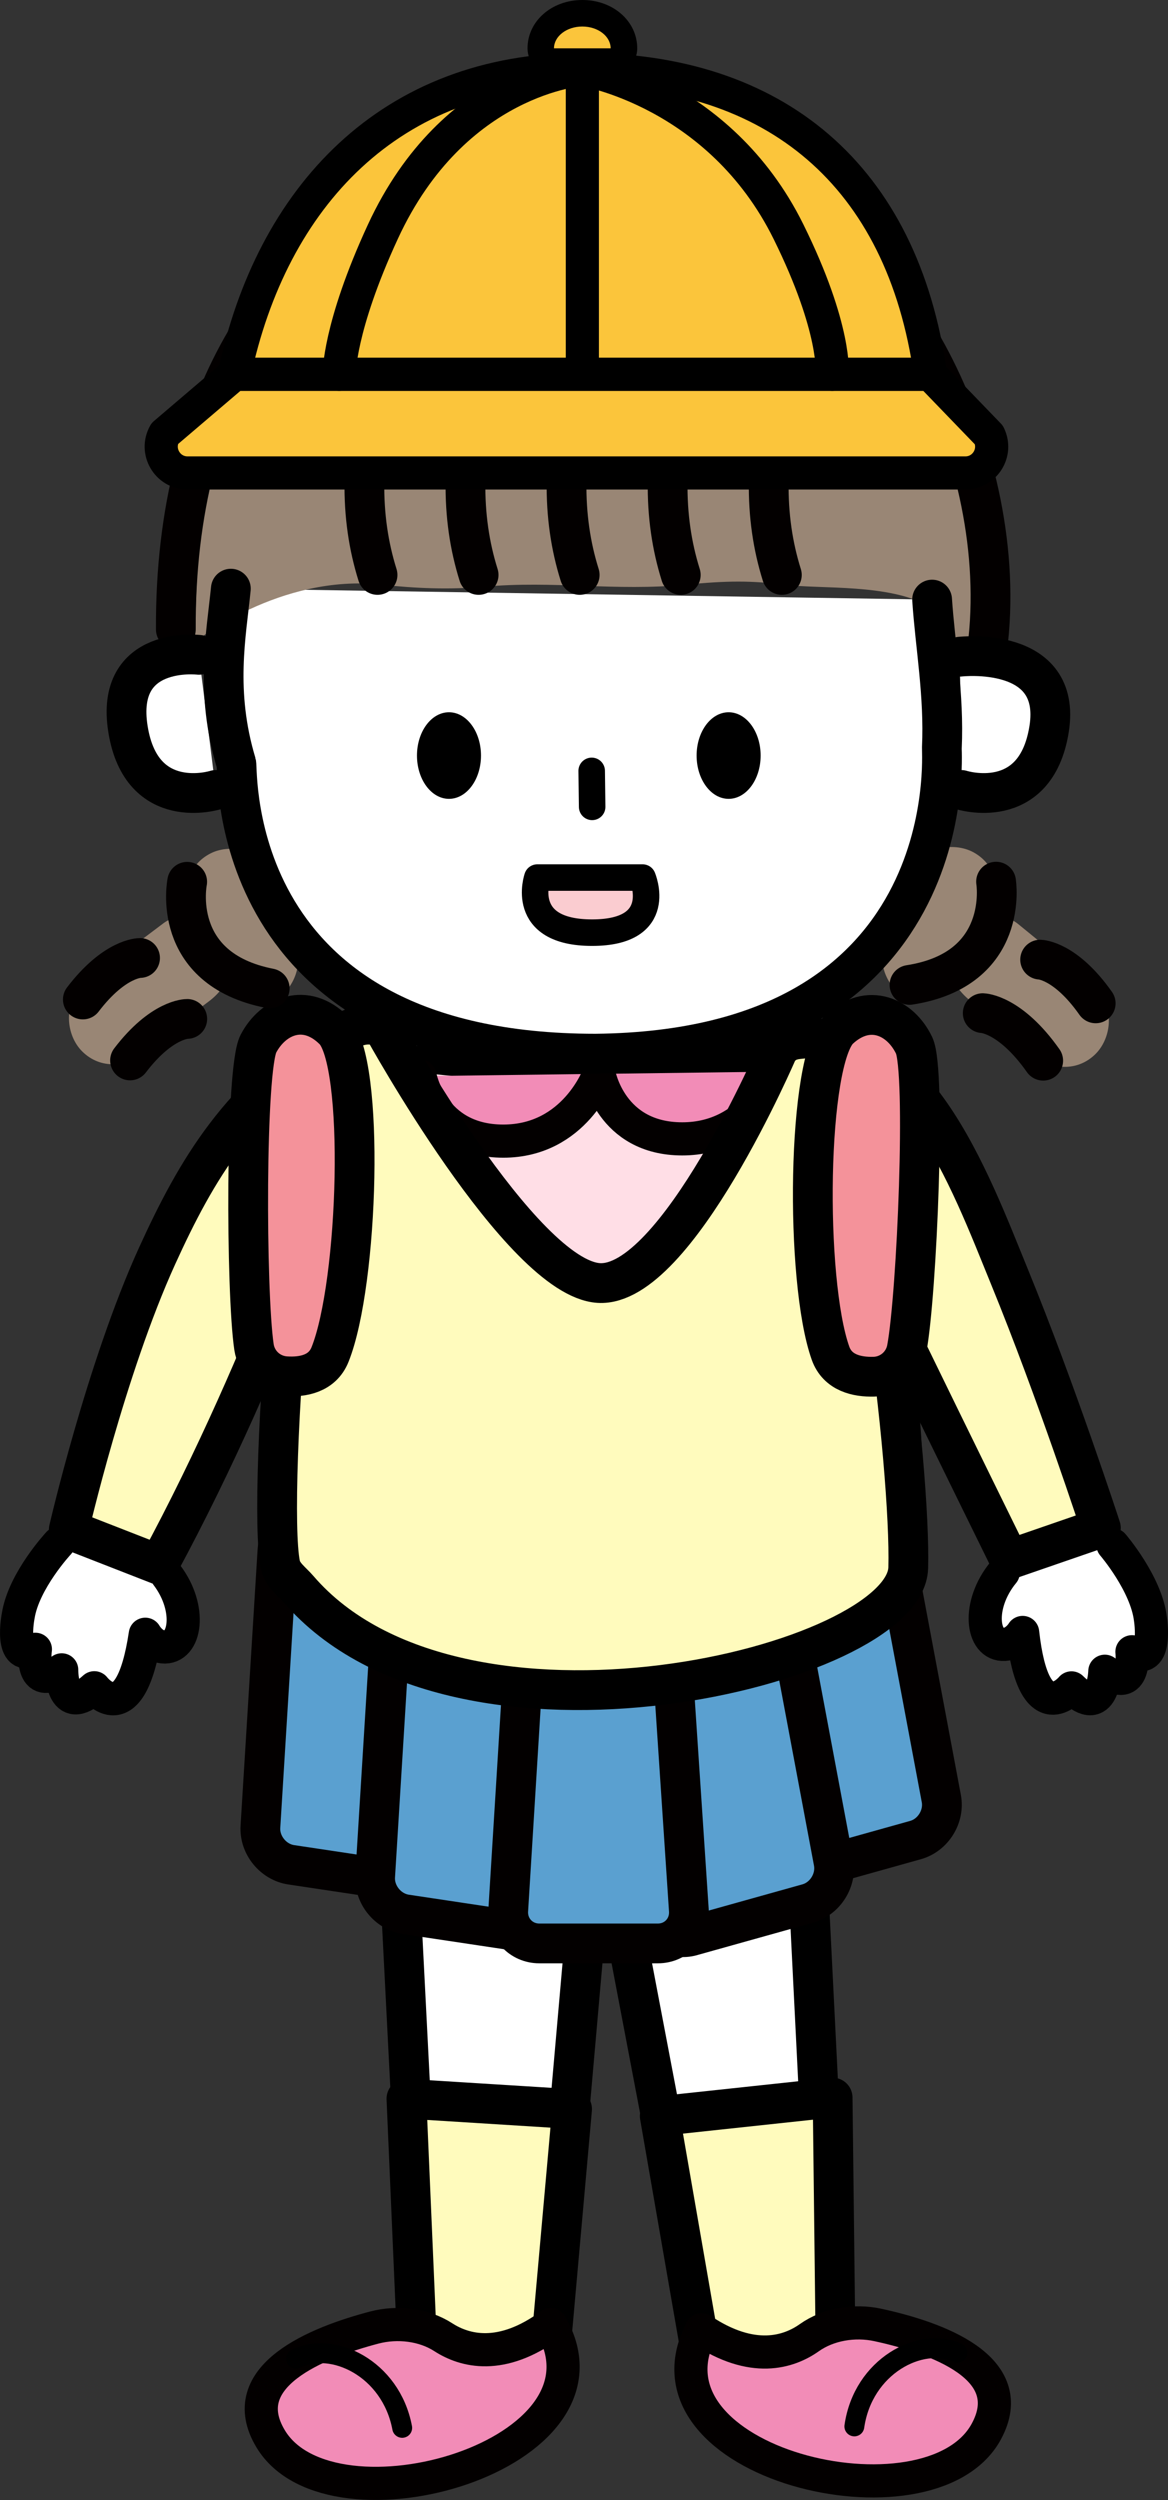
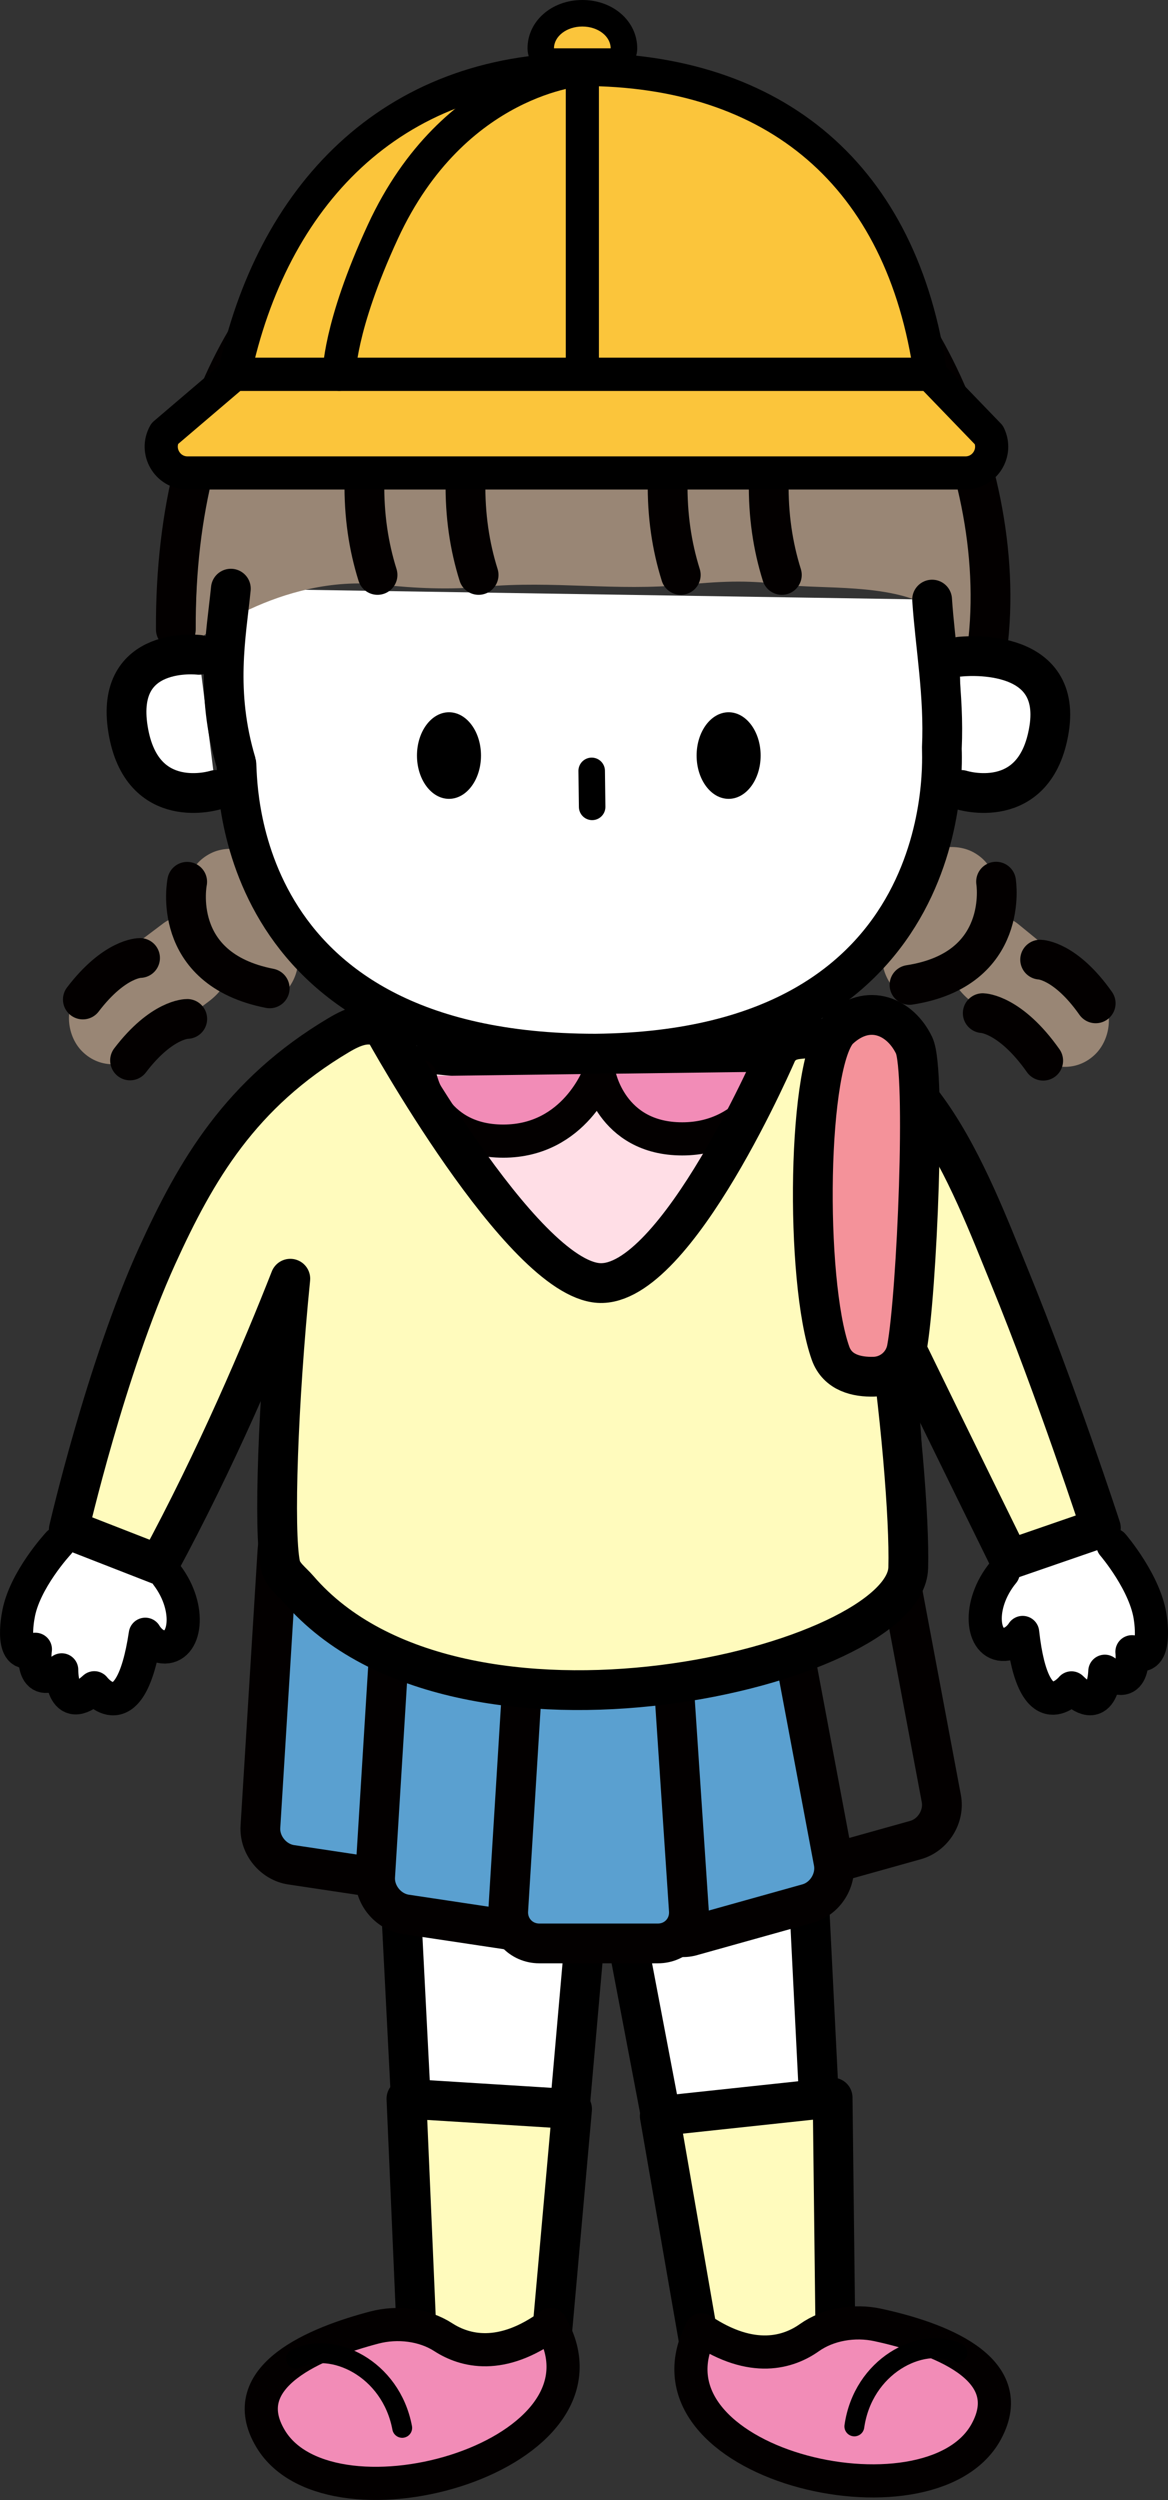
<svg xmlns="http://www.w3.org/2000/svg" id="_レイヤー_2" viewBox="0 0 176.22 377.04">
  <rect x="0" y="0" width="176.22" height="377.04" fill="#333333" stroke="none" />
  <defs>
    <style>.cls-1{fill:#f4929a;}.cls-1,.cls-2,.cls-3,.cls-4,.cls-5,.cls-6,.cls-7,.cls-8,.cls-9,.cls-10,.cls-11,.cls-12,.cls-13,.cls-14{stroke-linecap:round;stroke-linejoin:round;}.cls-1,.cls-2,.cls-4,.cls-8,.cls-11,.cls-12{stroke-width:6px;}.cls-1,.cls-3,.cls-5,.cls-6,.cls-7,.cls-8,.cls-9,.cls-11,.cls-12,.cls-13,.cls-14{stroke:#000;}.cls-2,.cls-4,.cls-10{stroke:#030000;}.cls-2,.cls-6,.cls-7,.cls-8{fill:none;}.cls-15,.cls-5{fill:#fbc53b;}.cls-3,.cls-4,.cls-16,.cls-12{fill:#fff;}.cls-3,.cls-5,.cls-6,.cls-10{stroke-width:5px;}.cls-17{fill:#5aa0d0;}.cls-18{fill:#998675;}.cls-7{stroke-width:3px;}.cls-9,.cls-11{fill:#fffbbd;}.cls-9,.cls-13,.cls-14{stroke-width:4px;}.cls-10{fill:#f28cb7;}.cls-13{fill:#ffdee6;}.cls-14{fill:#faccd0;}</style>
  </defs>
  <g id="_レイヤー_1-2">
    <polygon class="cls-12" points="105.84 351.36 125.2 349.45 122.01 285.51 93.84 288.29 105.84 351.36" />
    <polygon class="cls-11" points="106.76 360.69 126.12 358.78 125.62 316.35 99.54 319.14 106.76 360.69" />
    <path class="cls-10" d="M122.12,352.55c2.84-2.01,6.78-2.68,10.32-1.91,8.74,1.89,21.65,6.41,16.35,16.11-8.51,15.56-53.52,4.79-42.95-15.39,7.7,5.16,13.16,3.4,16.28,1.19Z" />
    <path class="cls-7" d="M144.44,354.83c-5.53-2.52-14.24,2.02-15.54,11.11" />
    <polygon class="cls-12" points="83.09 350.59 63.66 349.53 60.4 285.58 88.67 287.13 83.09 350.59" />
    <polygon class="cls-11" points="82.57 359.95 63.15 358.89 61.32 316.52 86.31 318.08 82.57 359.95" />
    <path class="cls-10" d="M66.88,352.49c-2.92-1.89-6.89-2.38-10.4-1.46-8.65,2.27-21.35,7.35-15.63,16.81,9.18,15.18,53.67,2.45,42.24-17.25-7.47,5.49-13,3.97-16.21,1.9Z" />
    <path class="cls-7" d="M44.67,355.74c5.42-2.76,14.31,1.4,16.01,10.42" />
    <path class="cls-17" d="M61.93,283.94c2.72.41,4.81-1.5,4.64-4.25l-2.82-45.83c-.17-2.74-2.56-4.99-5.31-4.99h-11.27c-2.75,0-5.14,2.25-5.31,4.99l-2.57,41.65c-.17,2.74,1.92,5.32,4.64,5.73l17.99,2.7Z" />
    <path class="cls-2" d="M61.93,283.94c2.72.41,4.81-1.5,4.64-4.25l-2.82-45.83c-.17-2.74-2.56-4.99-5.31-4.99h-11.27c-2.75,0-5.14,2.25-5.31,4.99l-2.57,41.65c-.17,2.74,1.92,5.32,4.64,5.73l17.99,2.7Z" />
    <path class="cls-17" d="M79.24,291.42c2.72.41,4.81-1.5,4.64-4.25l-2.82-45.83c-.17-2.74-2.56-4.99-5.31-4.99h-11.27c-2.75,0-5.14,2.25-5.31,4.99l-2.57,41.65c-.17,2.74,1.92,5.32,4.64,5.73l17.99,2.7Z" />
    <path class="cls-2" d="M79.24,291.42c2.72.41,4.81-1.5,4.64-4.25l-2.82-45.83c-.17-2.74-2.56-4.99-5.31-4.99h-11.27c-2.75,0-5.14,2.25-5.31,4.99l-2.57,41.65c-.17,2.74,1.92,5.32,4.64,5.73l17.99,2.7Z" />
-     <path class="cls-17" d="M120.62,282.41c-2.65.74-4.96-.9-5.13-3.64l-2.88-45.83c-.17-2.74,1.92-5.27,4.65-5.61l11.18-1.39c2.73-.34,5.38,1.59,5.88,4.3l7.7,41.01c.51,2.7-1.24,5.52-3.89,6.26l-17.52,4.9Z" />
    <path class="cls-2" d="M120.62,282.41c-2.65.74-4.96-.9-5.13-3.64l-2.88-45.83c-.17-2.74,1.92-5.27,4.65-5.61l11.18-1.39c2.73-.34,5.38,1.59,5.88,4.3l7.7,41.01c.51,2.7-1.24,5.52-3.89,6.26l-17.52,4.9Z" />
    <path class="cls-17" d="M104.36,291.98c-2.65.74-4.96-.9-5.13-3.64l-2.88-45.83c-.17-2.74,1.92-5.27,4.65-5.61l11.18-1.39c2.73-.34,5.38,1.59,5.88,4.3l7.7,41.01c.51,2.7-1.24,5.52-3.89,6.26l-17.52,4.9Z" />
    <path class="cls-2" d="M104.36,291.98c-2.65.74-4.96-.9-5.13-3.64l-2.88-45.83c-.17-2.74,1.92-5.27,4.65-5.61l11.18-1.39c2.73-.34,5.38,1.59,5.88,4.3l7.7,41.01c.51,2.7-1.24,5.52-3.89,6.26l-17.52,4.9Z" />
    <path class="cls-17" d="M99.26,293.1c2.75,0,4.85-2.25,4.67-4.99l-2.77-41.65c-.18-2.74-2.58-4.99-5.33-4.99h-11.27c-2.75,0-5.14,2.25-5.31,4.99l-2.57,41.65c-.17,2.74,1.94,4.99,4.69,4.99h17.88Z" />
    <path class="cls-2" d="M99.26,293.1c2.75,0,4.85-2.25,4.67-4.99l-2.77-41.65c-.18-2.74-2.58-4.99-5.33-4.99h-11.27c-2.75,0-5.14,2.25-5.31,4.99l-2.57,41.65c-.17,2.74,1.94,4.99,4.69,4.99h17.88Z" />
    <path class="cls-13" d="M117.35,158.27c-13.63,6.48-52.82,1.59-52.82,1.59-10.9-4.32-28.53,69.37-18.8,74.14,30.01,14.71,78.13,5.68,88.8-1.6,8.77-5.99-6.64-79.14-17.19-74.13Z" />
    <path class="cls-10" d="M63.38,162.3s1.72,9.8,12.55,9.8,14.45-10.15,14.45-10.15" />
    <path class="cls-10" d="M90.38,161.96s1.72,9.8,12.55,9.8,14.45-10.15,14.45-10.15" />
    <path class="cls-3" d="M8.84,232.74s-5.25,5.64-6.09,10.94c0,0-1.43,7.23,2.59,5.06,0,0-.95,6.51,3.97,3.1,0,0-.12,7.31,4.92,2.7,0,0,5.41,7.11,7.69-8.07,0,0,.95,1.73,2.65,1.91,3.46.35,4.44-5.78.61-10.82" />
    <path class="cls-3" d="M167.91,232.99s5.02,5.84,5.66,11.17c0,0,1.14,7.28-2.79,4.95,0,0,.7,6.54-4.09,2.94,0,0-.17,7.31-5.03,2.51,0,0-5.68,6.89-7.37-8.36,0,0-1.01,1.69-2.73,1.8-3.48.22-4.21-5.95-.19-10.84" />
    <path class="cls-11" d="M166.09,230.43s-6.7-20.56-13.79-37.88c-5.92-14.46-14.69-38.84-32.8-35.69v.04c-.67.15-1.37.59-2.07,1.37,0,0-15.37,35.95-27.09,35.23-11.72-.73-32.42-38.3-32.42-38.3-2.26-1.41-4.65-.37-6.79.9-14.84,8.81-21.53,20.37-27.42,33.3-7.75,17.03-13.33,41.28-13.33,41.28l13.59,5.3c8.67-16.01,15.6-32.36,19.83-43.13-1.86,18.64-2.54,38.04-1.51,43.11.32,1.58,1.69,2.48,2.75,3.71,24.2,28.09,91.58,11.46,91.99-3.21.2-7.41-1.14-23.74-3.55-39.7,4.78,9.82,11.57,23.72,18.81,38.43l13.79-4.76Z" />
-     <path class="cls-1" d="M49.8,204.27c4.32-10.81,5.3-44.15.57-48.88-4.24-4.24-9.15-2.23-11.38,2.01-1.99,3.77-1.89,37.53-.67,45.75.36,2.42,2.35,4.25,4.8,4.41,2.55.17,5.51-.35,6.68-3.29Z" />
+     <path class="cls-1" d="M49.8,204.27Z" />
    <path class="cls-1" d="M125.3,204.08c-3.9-10.97-3.58-44.32,1.33-48.86,4.4-4.07,9.23-1.87,11.29,2.45,1.84,3.85.42,37.57-1.11,45.74-.45,2.4-2.52,4.16-4.96,4.22-2.55.07-5.49-.57-6.55-3.55Z" />
    <path class="cls-16" d="M34.83,88.78c-.69,6.96-2.44,15.49.82,26.35.31,1.03-1.78,43.78,54.21,43.78h0c55.45-.57,52.19-45.03,52.24-46.1.37-8.03-1.01-15.41-1.47-22.38" />
    <path class="cls-16" d="M144.83,99.04s15.49-1.8,13.45,10.93c-2.04,12.74-13.24,9.17-13.24,9.17" />
    <path class="cls-16" d="M30.01,98.76s-12.74-1.53-10.7,11.21c2.04,12.74,13.24,9.17,13.24,9.17" />
    <path class="cls-18" d="M44.23,141.96c-.18-.31-.86-1.93-.86-1.77-.21-.7-.38-1.4-.55-2.11-.51-2.16-1.09-4.24-1.86-6.33-1.28-3.49-6.07-4.59-9.12-3.08-3.59,1.78-4.36,5.64-3.08,9.12-.46-1.26-.03.14.21.97-1.18-.13,13.36,14.21,12.54,12.08,2.92-1.72,4.49-5.81,2.71-8.89Z" />
    <path class="cls-18" d="M33.98,141.68c-1.71-2.93-6.34-4.68-9.32-2.44-4.17,3.13-8.33,6.27-12.27,9.69-2.81,2.43-2.48,7.15,0,9.63,2.76,2.76,6.83,2.43,9.63,0,3.27-2.83,6.16-5.04,9.52-7.56,2.96-2.22,4.48-5.84,2.44-9.32Z" />
    <path class="cls-2" d="M28.24,132.99s-2.67,13.12,12.45,16.07" />
    <path class="cls-2" d="M21.13,144.48s-3.81-.06-8.63,6.26" />
    <path class="cls-2" d="M28.25,153.67s-3.81-.06-8.63,6.26" />
    <path class="cls-18" d="M133.95,141.32c.19-.3.93-1.89.93-1.73.23-.69.43-1.39.63-2.09.6-2.14,1.26-4.19,2.1-6.25,1.42-3.44,6.24-4.35,9.24-2.72,3.52,1.92,4.14,5.81,2.72,9.24.51-1.24.03.14-.25.96,1.18-.09-13.9,13.68-13,11.58-2.85-1.83-4.26-5.98-2.36-8.99Z" />
    <path class="cls-18" d="M144.2,141.43c1.83-2.86,6.52-4.43,9.4-2.08,4.05,3.29,8.08,6.59,11.89,10.16,2.71,2.54,2.2,7.24-.38,9.62-2.87,2.65-6.92,2.16-9.62-.38-3.15-2.96-5.96-5.28-9.22-7.92-2.87-2.34-4.25-6.01-2.08-9.4Z" />
    <path class="cls-2" d="M150.28,132.97s2.15,13.22-13.06,15.57" />
    <path class="cls-2" d="M156.93,144.73s3.81.09,8.38,6.59" />
    <path d="M72.57,113.95c0,3.61-2.16,6.53-4.83,6.53s-4.83-2.93-4.83-6.53,2.16-6.53,4.83-6.53,4.83,2.93,4.83,6.53Z" />
    <path d="M114.76,113.95c0,3.61-2.16,6.53-4.83,6.53s-4.83-2.93-4.83-6.53,2.16-6.53,4.83-6.53,4.83,2.93,4.83,6.53Z" />
-     <path class="cls-14" d="M96.95,132.35s3.53,8.31-7.62,8.31-8.26-8.31-8.26-8.31h15.88Z" />
    <line class="cls-9" x1="89.27" y1="116.26" x2="89.34" y2="121.69" />
    <path class="cls-18" d="M142.62,62.66c-3.27-7.89-5.74-16.03-12.18-22.22-5.43-5.22-13.07-8.22-19.58-12.01-7.37-4.3-14.72-6.79-23.46-7-16.58-.42-33.25,8.42-43.38,20.43-12.47,14.79-14.44,36.59-14.57,54.93,0,0,12.76-10.3,28.14-8.61,5.09.56,10.27.77,15.38.31,10.55-.96,19.91.71,30.45-.31,6.36-.62,9.94-.62,14.87,0,5.7.71,15.79-.2,21.94,3.28,0,0,4.39,10.14,6.09,4.52,3.06-10.12.24-23.85-3.69-33.32Z" />
    <path class="cls-2" d="M109.45,30.25c-15.79-20.7-83.29-7.94-82.92,64.68" />
    <path class="cls-2" d="M118.71,33.89c15.43,1.63,34.04,34.79,30.23,64.02" />
    <path class="cls-4" d="M57.5,55.67c-3.27,12.53-3.27,22.33-.54,31.04" />
    <path class="cls-4" d="M72.75,55.67c-3.27,12.53-3.27,22.33-.54,31.04" />
-     <path class="cls-4" d="M88,55.67c-3.27,12.53-3.27,22.33-.54,31.04" />
    <path class="cls-4" d="M103.25,55.67c-3.27,12.53-3.27,22.33-.54,31.04" />
    <path class="cls-4" d="M118.5,55.67c-3.27,12.53-3.27,22.33-.54,31.04" />
    <path class="cls-8" d="M34.83,88.78c-.69,6.96-2.44,15.49.82,26.35.31,1.03-1.78,43.78,54.21,43.78h0c55.45-.57,52.19-45.03,52.24-46.1.37-8.03-1.01-15.41-1.47-22.38" />
    <path class="cls-15" d="M83.59,9.29c-1.1,0-2-.9-2-2,0-2.91,2.81-5.29,6.27-5.29s6.27,2.37,6.27,5.29c0,1.1-.9,2-2,2h-8.55Z" />
    <path d="M87.86,4c2.36,0,4.27,1.47,4.27,3.29h-8.55c0-1.81,1.91-3.29,4.27-3.29M87.86,0c-4.64,0-8.27,3.2-8.27,7.29,0,2.21,1.79,4,4,4h8.55c2.21,0,4-1.79,4-4,0-4.09-3.63-7.29-8.27-7.29h0Z" />
    <path class="cls-5" d="M87.86,10.47c-29,0-46.89,19.27-52.51,45.99h105.03c-4.21-30.11-23.51-45.99-52.51-45.99Z" />
    <path class="cls-5" d="M145.66,71.33H28.3c-3.04,0-4.95-3.27-3.46-5.92l10.5-8.95h105.03l8.84,9.16c1.29,2.64-.63,5.71-3.56,5.71Z" />
    <path class="cls-6" d="M51.17,56.45s-.09-7.03,6.59-21.49c10.74-23.25,30.08-24.5,30.08-24.5" />
-     <path class="cls-6" d="M125.56,56.45s.67-6.8-6.59-21.49c-10.48-21.22-31.11-24.5-31.11-24.5" />
    <line class="cls-6" x1="87.86" y1="10.47" x2="87.86" y2="56.39" />
    <path class="cls-8" d="M144.83,99.04s15.49-1.8,13.45,10.93c-2.04,12.74-13.24,9.17-13.24,9.17" />
    <path class="cls-8" d="M30.01,98.76s-12.74-1.53-10.7,11.21c2.04,12.74,13.24,9.17,13.24,9.17" />
    <path class="cls-2" d="M148.27,152.8s4.14.1,9.12,7.17" />
  </g>
</svg>